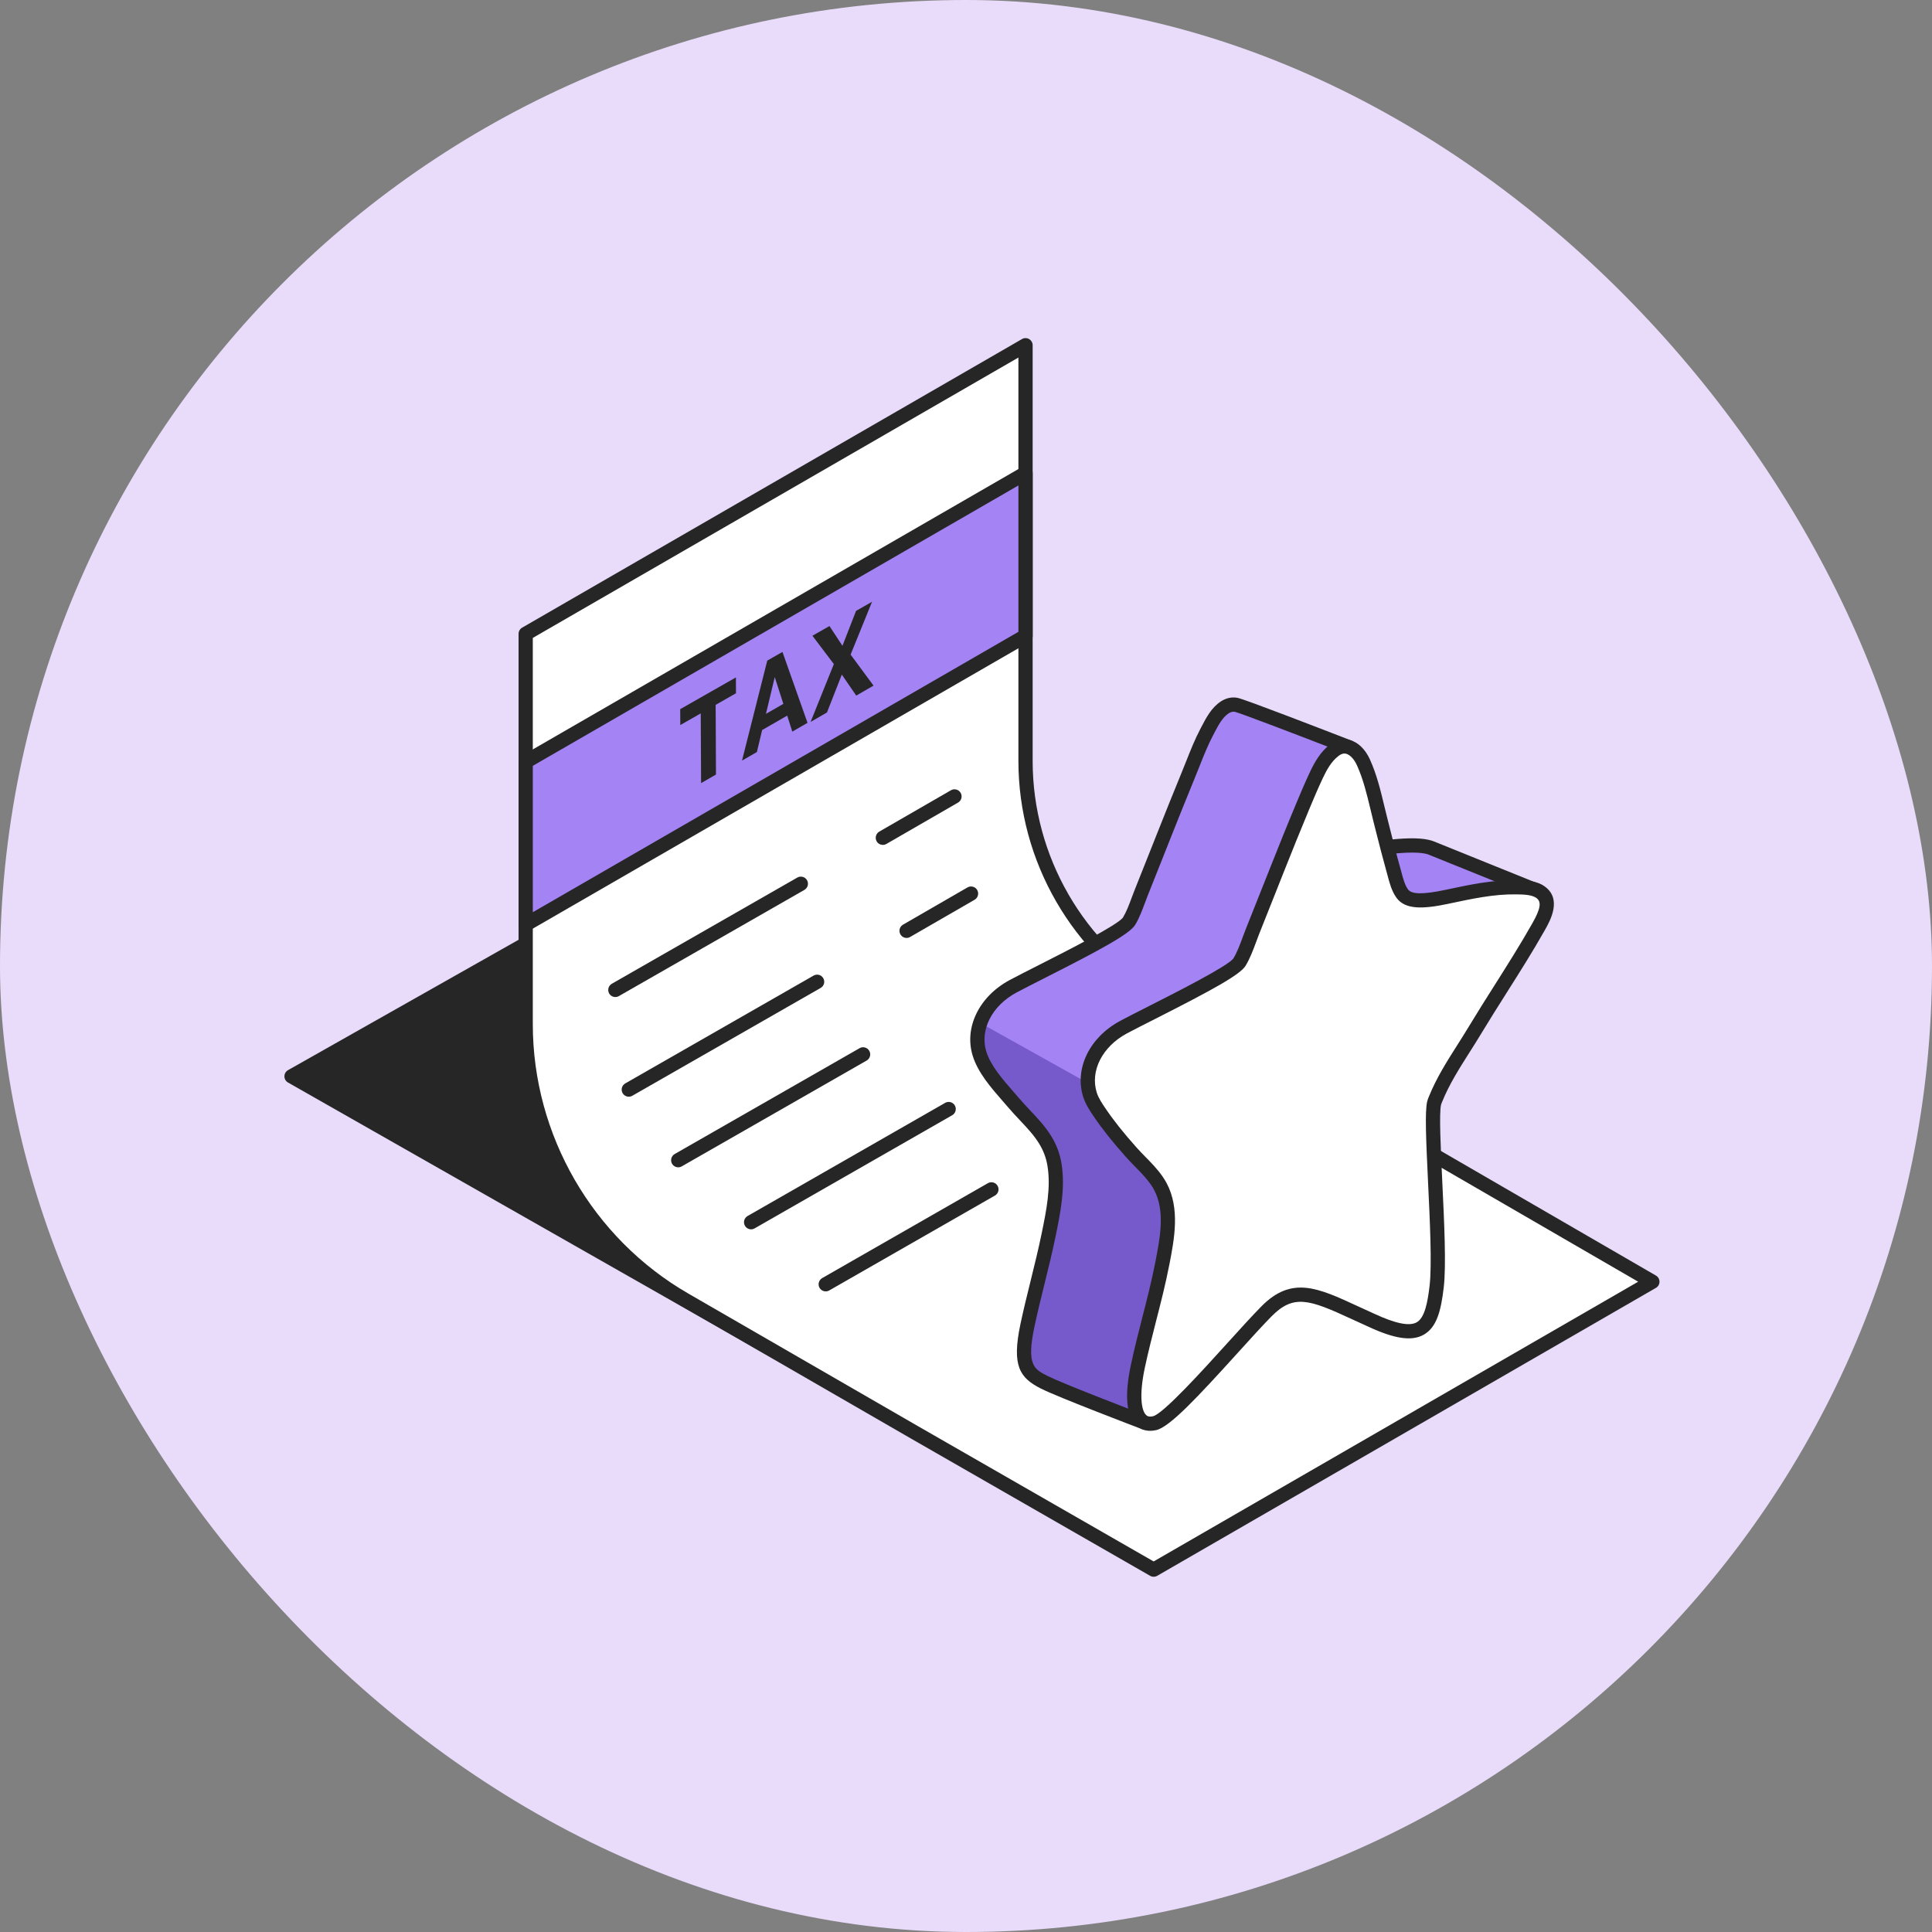
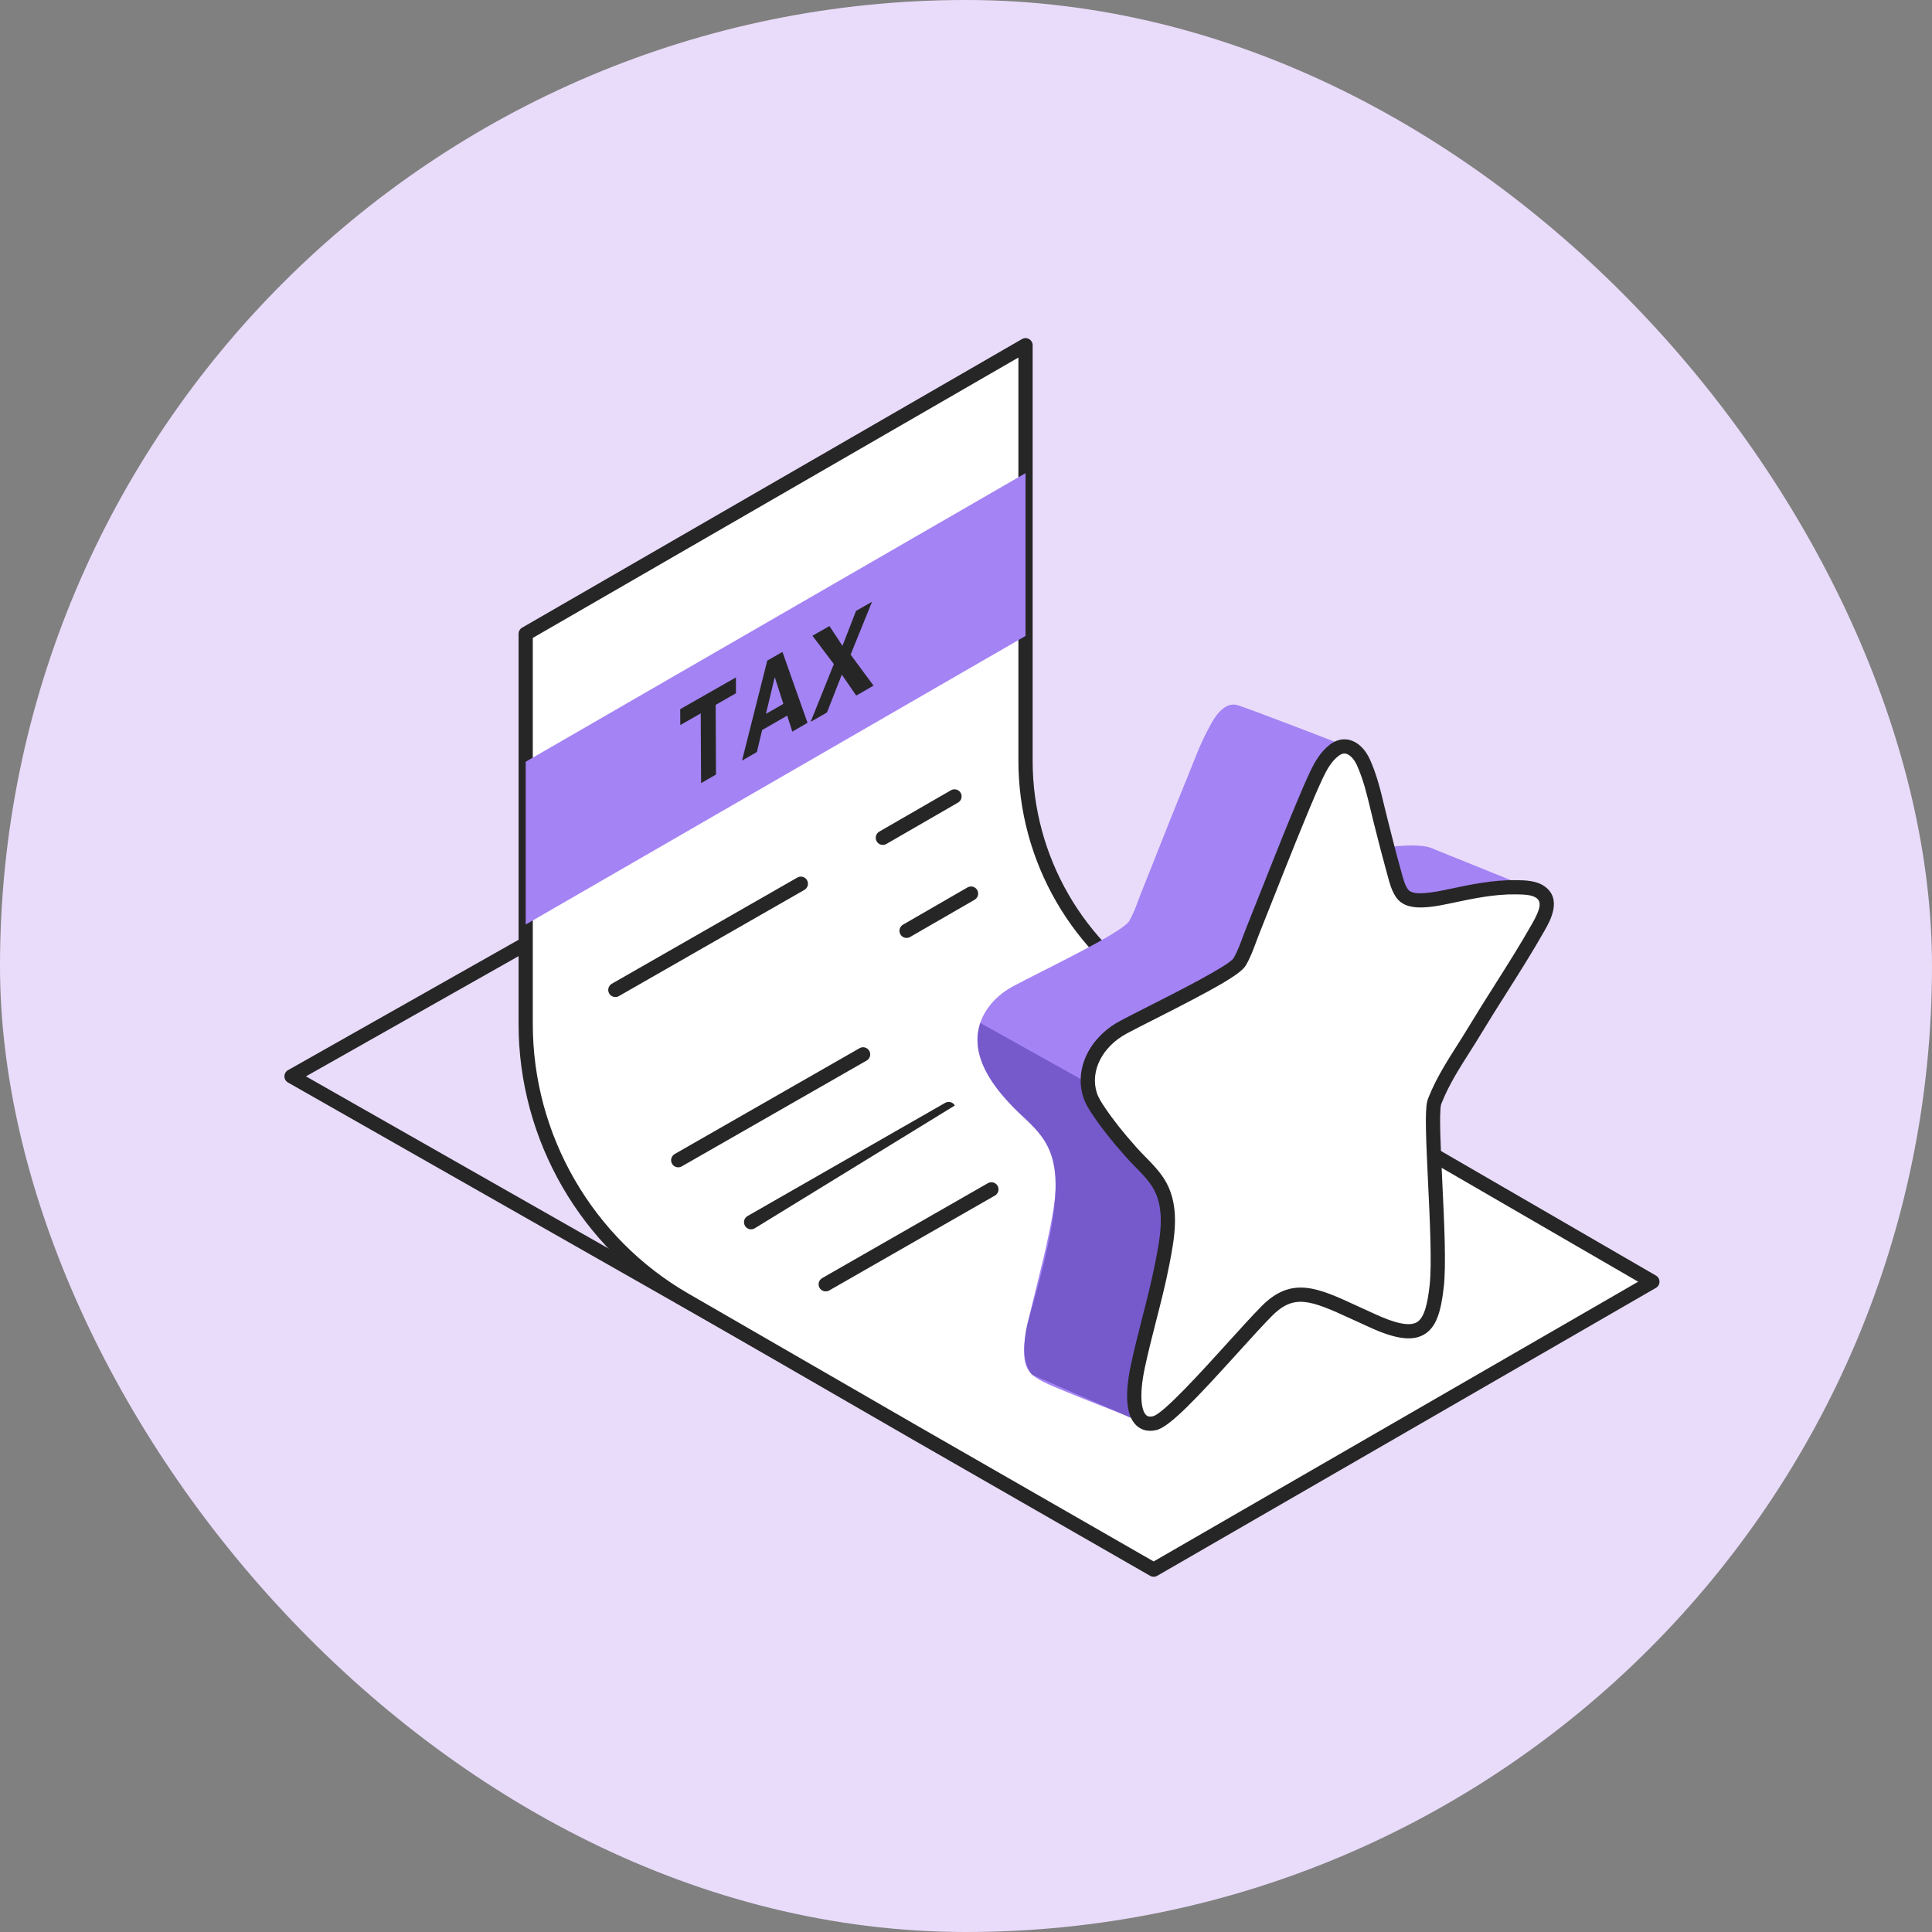
<svg xmlns="http://www.w3.org/2000/svg" width="80" height="80" viewBox="0 0 80 80" fill="none">
  <rect x="0" y="0" width="80" height="80" fill="#808080" stroke="none" />
  <rect width="80" height="80" rx="40" fill="#E9DCFA" />
-   <path d="M32.179 56.009L12.072 44.569L34.874 31.676L32.179 56.009Z" fill="#262626" />
  <path d="M32.179 56.304C32.129 56.304 32.078 56.291 32.033 56.265L11.926 44.825C11.834 44.773 11.777 44.675 11.777 44.568C11.777 44.462 11.835 44.364 11.927 44.312L34.729 31.419C34.825 31.365 34.944 31.368 35.037 31.43C35.129 31.491 35.179 31.598 35.167 31.708L32.472 56.042C32.461 56.14 32.401 56.227 32.313 56.272C32.271 56.293 32.225 56.304 32.179 56.304ZM12.669 44.57L31.936 55.532L34.518 32.216L12.669 44.57Z" fill="#262626" />
  <path d="M58.564 47.361L48.141 41.343C44.629 39.316 42.465 35.568 42.465 31.512V14.295L21.768 26.245V42.406C21.768 47.115 24.28 51.467 28.358 53.822L37.866 59.311L47.771 64.996L68.421 53.073L58.564 47.361Z" fill="white" />
  <path d="M47.771 65.29C47.72 65.29 47.669 65.277 47.624 65.251L37.719 59.566L28.211 54.077C24.055 51.677 21.473 47.205 21.473 42.406V26.245C21.473 26.14 21.529 26.042 21.62 25.99L42.318 14.04C42.409 13.987 42.521 13.987 42.612 14.04C42.704 14.092 42.76 14.19 42.76 14.295V31.512C42.76 35.45 44.878 39.119 48.288 41.088L58.711 47.105C58.711 47.106 58.711 47.106 58.711 47.106L68.569 52.818C68.66 52.871 68.716 52.968 68.716 53.074C68.716 53.179 68.659 53.276 68.569 53.328L47.918 65.251C47.872 65.277 47.822 65.29 47.771 65.29ZM22.062 26.415V42.406C22.062 46.995 24.531 51.272 28.506 53.566L38.013 59.055L47.77 64.656L67.833 53.073L58.416 47.616L47.994 41.599C44.402 39.525 42.17 35.66 42.17 31.512V14.805L22.062 26.415Z" fill="#262626" />
  <path d="M21.768 31.542L42.465 19.592V26.334L21.768 38.283V31.542Z" fill="#A483F4" />
  <path d="M36.557 34.985C36.455 34.985 36.356 34.933 36.301 34.838C36.22 34.697 36.268 34.517 36.409 34.435L39.376 32.723C39.517 32.641 39.697 32.69 39.779 32.831C39.86 32.971 39.812 33.152 39.671 33.233L36.704 34.946C36.657 34.973 36.607 34.985 36.557 34.985Z" fill="#262626" />
  <path d="M25.481 41.285C25.378 41.285 25.279 41.232 25.224 41.137C25.144 40.996 25.193 40.816 25.334 40.735L33.015 36.338C33.156 36.257 33.336 36.306 33.417 36.447C33.498 36.588 33.449 36.768 33.308 36.849L25.627 41.246C25.581 41.273 25.53 41.285 25.481 41.285Z" fill="#262626" />
  <path d="M37.539 38.838C37.437 38.838 37.338 38.785 37.284 38.69C37.202 38.549 37.251 38.369 37.392 38.288L40.062 36.746C40.203 36.665 40.383 36.713 40.464 36.854C40.545 36.995 40.497 37.175 40.356 37.257L37.686 38.798C37.64 38.825 37.589 38.838 37.539 38.838Z" fill="#262626" />
-   <path d="M26.037 45.412C25.935 45.412 25.836 45.359 25.781 45.264C25.7 45.123 25.749 44.943 25.89 44.862L33.689 40.397C33.831 40.316 34.01 40.365 34.091 40.506C34.172 40.647 34.123 40.827 33.982 40.908L26.183 45.373C26.137 45.4 26.087 45.412 26.037 45.412Z" fill="#262626" />
  <path d="M28.084 48.336C27.982 48.336 27.883 48.283 27.828 48.188C27.747 48.047 27.796 47.867 27.937 47.786L35.593 43.403C35.734 43.322 35.914 43.371 35.995 43.513C36.076 43.654 36.027 43.834 35.886 43.915L28.23 48.297C28.184 48.324 28.134 48.336 28.084 48.336Z" fill="#262626" />
-   <path d="M31.102 50.904C30.999 50.904 30.9 50.85 30.846 50.755C30.765 50.614 30.814 50.434 30.955 50.353L39.136 45.667C39.277 45.586 39.458 45.635 39.538 45.776C39.619 45.918 39.57 46.098 39.429 46.179L31.248 50.864C31.202 50.891 31.151 50.904 31.102 50.904Z" fill="#262626" />
+   <path d="M31.102 50.904C30.999 50.904 30.9 50.85 30.846 50.755C30.765 50.614 30.814 50.434 30.955 50.353L39.136 45.667C39.277 45.586 39.458 45.635 39.538 45.776L31.248 50.864C31.202 50.891 31.151 50.904 31.102 50.904Z" fill="#262626" />
  <path d="M34.191 53.473C34.089 53.473 33.99 53.42 33.935 53.325C33.855 53.184 33.904 53.004 34.045 52.923L40.906 48.993C41.048 48.912 41.228 48.962 41.308 49.102C41.389 49.244 41.34 49.424 41.199 49.505L34.338 53.434C34.291 53.461 34.241 53.473 34.191 53.473Z" fill="#262626" />
  <path d="M28.17 30.023L28.166 29.365L30.473 28.05L30.475 28.706L29.634 29.187L29.647 32.072L29.031 32.427L29.016 29.54L28.17 30.023Z" fill="#262626" />
  <path d="M32.4 26.995L33.438 29.931L32.807 30.295L32.597 29.632L31.558 30.23L31.341 31.14L30.725 31.495L31.771 27.354L32.4 26.995ZM32.437 29.146L32.085 28.049L32.077 28.054L31.716 29.559L32.437 29.146Z" fill="#262626" />
  <path d="M33.641 26.325L34.346 25.923L34.884 26.742L35.447 25.296L36.109 24.918L35.222 27.106L36.171 28.39L35.455 28.803L34.858 27.934L34.243 29.502L33.565 29.893L34.528 27.498L33.641 26.325Z" fill="#262626" />
  <path d="M43.281 47.204C42.934 46.636 42.425 46.197 41.952 45.642C41.456 45.06 40.795 44.383 40.56 43.636C40.25 42.646 40.755 41.481 41.949 40.84C43.142 40.2 46.462 38.627 46.754 38.142C46.969 37.782 47.1 37.349 47.256 36.962C47.564 36.196 47.866 35.427 48.171 34.66C48.508 33.811 48.846 32.963 49.194 32.119C49.442 31.518 49.664 30.889 49.97 30.308C50.16 29.948 50.358 29.528 50.708 29.295C50.874 29.184 51.038 29.156 51.189 29.185C51.479 29.241 55.847 30.938 55.847 30.938C55.847 30.938 53.238 34.958 53.49 35.307C53.743 35.657 54.323 35.657 55.334 35.443C56.185 35.263 58.504 34.796 59.279 35.12C59.576 35.243 63.691 36.902 63.691 36.902C63.574 38.042 55.005 43.151 54.811 43.986C54.616 44.82 55.115 49.895 54.916 51.583C54.718 53.272 54.345 53.967 52.21 52.974C50.099 52.03 48.671 57.641 47.416 58.913C47.416 58.913 43.954 57.597 43.239 57.237C42.571 56.9 42.177 56.61 42.544 54.879C42.811 53.619 43.166 52.379 43.425 51.117C43.616 50.181 43.824 49.175 43.66 48.207C43.594 47.817 43.459 47.494 43.281 47.204Z" fill="#A483F4" />
  <path d="M40.591 42.359L45.046 44.846C45.046 44.846 46.441 47.261 48.168 49.237C48.984 50.171 48.12 52.677 47.418 55.3C46.687 57.951 47.152 58.852 47.152 58.852L42.755 56.931C42.755 56.931 42.066 56.397 42.645 54.43C44.418 48.404 43.736 47.517 42.35 46.231C40.287 44.318 40.362 43.12 40.591 42.359Z" fill="#765ACC" />
-   <path d="M47.417 59.208C47.382 59.208 47.346 59.201 47.312 59.188C47.17 59.134 43.828 57.863 43.107 57.5C42.221 57.053 41.887 56.559 42.256 54.818C42.385 54.213 42.535 53.605 42.68 53.018C42.838 52.377 43.002 51.713 43.136 51.058C43.328 50.122 43.524 49.166 43.37 48.257C43.315 47.936 43.204 47.642 43.03 47.358C43.03 47.358 43.03 47.358 43.03 47.358C42.817 47.009 42.53 46.704 42.225 46.38C42.062 46.207 41.894 46.028 41.728 45.833C41.657 45.75 41.582 45.664 41.506 45.577C41.034 45.035 40.498 44.422 40.28 43.724C39.912 42.554 40.541 41.261 41.81 40.581C42.106 40.422 42.521 40.212 43.002 39.968C44.152 39.385 46.291 38.301 46.502 37.989C46.644 37.752 46.752 37.463 46.856 37.184C46.898 37.072 46.939 36.96 46.983 36.852C47.202 36.308 47.418 35.762 47.634 35.216L47.898 34.551C48.222 33.734 48.569 32.864 48.922 32.007C48.987 31.849 49.05 31.69 49.114 31.53C49.292 31.079 49.477 30.613 49.71 30.171L49.76 30.076C49.949 29.714 50.163 29.304 50.545 29.05C50.765 28.904 51.007 28.85 51.245 28.896C51.538 28.952 54.924 30.263 55.955 30.663C56.037 30.695 56.101 30.763 56.128 30.847C56.156 30.932 56.143 31.024 56.095 31.098C55.03 32.739 53.878 34.708 53.776 35.184C53.965 35.342 54.434 35.332 55.273 35.155C57.443 34.696 58.791 34.596 59.393 34.848C59.684 34.969 63.76 36.612 63.801 36.629C63.923 36.678 63.998 36.802 63.984 36.932C63.914 37.62 62.263 38.84 58.776 41.269C57.213 42.358 55.27 43.711 55.096 44.063C55.016 44.438 55.084 45.863 55.15 47.241C55.232 48.947 55.316 50.712 55.209 51.618C55.093 52.605 54.913 53.277 54.376 53.577C53.883 53.852 53.177 53.748 52.086 53.241C50.945 52.731 49.873 54.947 49.013 56.727C48.512 57.765 48.079 58.661 47.627 59.12C47.57 59.177 47.494 59.208 47.417 59.208ZM43.533 47.05C43.747 47.4 43.884 47.762 43.951 48.158C44.123 49.176 43.907 50.233 43.716 51.165C43.577 51.843 43.412 52.512 43.252 53.159C43.108 53.742 42.959 54.345 42.833 54.94C42.496 56.531 42.826 56.698 43.373 56.973C43.971 57.275 46.598 58.285 47.331 58.565C47.683 58.125 48.073 57.319 48.482 56.471C49.504 54.356 50.662 51.959 52.331 52.705C53.212 53.115 53.786 53.231 54.089 53.062C54.425 52.875 54.545 52.224 54.624 51.549C54.725 50.691 54.638 48.873 54.561 47.269C54.475 45.464 54.427 44.337 54.524 43.919C54.627 43.476 55.679 42.708 58.439 40.786C60.085 39.639 62.736 37.792 63.295 37.06C62.35 36.679 59.418 35.497 59.166 35.392C58.948 35.3 58.143 35.151 55.395 35.732C54.374 35.947 53.618 35.987 53.252 35.48C53.135 35.318 52.894 34.984 55.404 31.082C53.742 30.438 51.356 29.526 51.131 29.474C51.049 29.459 50.963 29.48 50.872 29.54C50.615 29.711 50.446 30.035 50.282 30.349L50.231 30.446C50.013 30.859 49.835 31.311 49.662 31.747C49.597 31.91 49.533 32.072 49.467 32.231C49.115 33.086 48.769 33.953 48.445 34.768L48.182 35.433C47.966 35.98 47.749 36.527 47.529 37.072C47.488 37.176 47.448 37.282 47.408 37.39C47.295 37.694 47.178 38.009 47.007 38.293C46.783 38.667 45.623 39.3 43.269 40.493C42.791 40.736 42.378 40.945 42.088 41.1C41.073 41.645 40.561 42.651 40.842 43.548C41.024 44.128 41.516 44.692 41.95 45.189C42.028 45.279 42.104 45.366 42.177 45.451C42.333 45.635 42.496 45.808 42.654 45.976C42.98 46.322 43.288 46.65 43.533 47.05Z" fill="#262626" />
  <path d="M47.891 48.876C47.597 48.453 47.183 48.095 46.846 47.717C46.374 47.189 45.921 46.642 45.525 46.054C45.373 45.829 45.215 45.591 45.133 45.33C44.822 44.34 45.327 43.175 46.521 42.534C47.715 41.894 51.035 40.321 51.326 39.836C51.562 39.443 51.703 38.967 51.873 38.544C52.206 37.715 52.533 36.883 52.863 36.052C53.214 35.169 53.567 34.286 53.934 33.41C54.119 32.966 54.306 32.523 54.511 32.088C54.691 31.708 54.906 31.326 55.247 31.067C55.761 30.676 56.231 31.072 56.455 31.566C56.803 32.335 56.957 33.159 57.163 33.971C57.335 34.645 57.501 35.321 57.69 35.991C57.782 36.317 57.86 36.72 58.063 37.001C58.315 37.35 58.896 37.35 59.906 37.137C60.838 36.94 61.803 36.727 62.764 36.74C63.088 36.744 63.508 36.745 63.784 36.94C64.3 37.304 63.944 37.958 63.712 38.37C62.882 39.839 61.926 41.242 61.055 42.689C60.497 43.617 59.85 44.502 59.443 45.512C59.42 45.567 59.396 45.621 59.383 45.679C59.189 46.514 59.687 51.588 59.489 53.277C59.29 54.965 58.917 55.661 56.782 54.667C54.671 53.724 53.697 53.028 52.442 54.3C51.187 55.572 48.541 58.761 47.812 58.93C47.083 59.1 46.75 58.303 47.117 56.573C47.419 55.147 47.851 53.751 48.128 52.319C48.326 51.299 48.568 50.107 48.047 49.129C48 49.042 47.948 48.958 47.891 48.876Z" fill="white" />
-   <path d="M21.767 38.578C21.716 38.578 21.666 38.565 21.62 38.538C21.529 38.486 21.473 38.388 21.473 38.283V31.542C21.473 31.436 21.529 31.339 21.62 31.287L42.318 19.337C42.409 19.284 42.521 19.284 42.612 19.337C42.704 19.389 42.76 19.486 42.76 19.592V26.333C42.76 26.439 42.704 26.536 42.612 26.588L21.915 38.538C21.869 38.565 21.818 38.578 21.767 38.578ZM22.062 31.712V37.773L42.17 26.163V20.102L22.062 31.712Z" fill="#262626" />
  <path d="M47.627 59.247C47.349 59.247 47.16 59.127 47.042 59.012C46.633 58.611 46.562 57.77 46.829 56.511C46.968 55.855 47.136 55.197 47.299 54.56C47.492 53.809 47.69 53.032 47.84 52.262L47.849 52.213C48.038 51.24 48.251 50.138 47.787 49.267C47.748 49.194 47.702 49.119 47.65 49.044L47.649 49.044C47.47 48.787 47.233 48.544 47.002 48.309C46.877 48.181 46.747 48.048 46.627 47.913C46.06 47.278 45.632 46.739 45.281 46.218C45.133 45.999 44.949 45.726 44.852 45.417C44.485 44.247 45.114 42.954 46.382 42.274C46.678 42.115 47.093 41.905 47.574 41.661C48.724 41.078 50.864 39.994 51.075 39.682C51.23 39.423 51.347 39.107 51.46 38.801C51.506 38.677 51.552 38.553 51.6 38.434C51.809 37.912 52.017 37.389 52.224 36.865C52.346 36.558 52.467 36.25 52.59 35.943C52.945 35.049 53.295 34.174 53.663 33.296C53.835 32.883 54.031 32.416 54.245 31.962C54.429 31.573 54.671 31.134 55.069 30.831C55.394 30.585 55.691 30.592 55.884 30.64C56.226 30.727 56.532 31.02 56.724 31.444C57.01 32.075 57.169 32.739 57.323 33.382C57.364 33.554 57.406 33.726 57.45 33.898L57.553 34.306C57.686 34.834 57.824 35.38 57.974 35.91C57.992 35.971 58.008 36.035 58.026 36.101C58.096 36.367 58.168 36.643 58.302 36.828C58.452 37.036 58.928 37.042 59.846 36.848L59.954 36.825C60.867 36.632 61.812 36.431 62.769 36.445L62.79 36.445C63.136 36.45 63.609 36.456 63.954 36.699C64.698 37.224 64.187 38.128 63.969 38.514C63.47 39.398 62.919 40.268 62.386 41.11C62.028 41.676 61.658 42.26 61.308 42.841C61.157 43.092 60.998 43.343 60.843 43.586C60.431 44.235 60.005 44.907 59.717 45.621L59.706 45.648C59.691 45.685 59.676 45.72 59.67 45.746C59.587 46.105 59.656 47.543 59.722 48.934C59.804 50.64 59.888 52.405 59.782 53.311C59.666 54.298 59.486 54.97 58.948 55.27C58.456 55.545 57.749 55.442 56.658 54.934C56.414 54.825 56.182 54.718 55.964 54.617C54.219 53.81 53.569 53.578 52.652 54.507C52.284 54.88 51.788 55.428 51.262 56.008C49.582 57.862 48.44 59.087 47.879 59.217C47.788 59.238 47.704 59.247 47.627 59.247ZM48.133 48.708C48.199 48.801 48.257 48.897 48.307 48.99C48.87 50.045 48.624 51.309 48.428 52.326L48.418 52.374C48.266 53.161 48.065 53.947 47.87 54.706C47.709 55.337 47.542 55.989 47.405 56.634C47.158 57.799 47.269 58.409 47.455 58.591C47.482 58.617 47.553 58.688 47.745 58.643C48.169 58.544 49.832 56.709 50.825 55.612C51.355 55.027 51.856 54.475 52.233 54.093C53.486 52.822 54.57 53.323 56.211 54.082C56.428 54.182 56.657 54.288 56.903 54.398C57.784 54.808 58.358 54.924 58.661 54.755C58.997 54.568 59.117 53.917 59.196 53.242C59.297 52.385 59.21 50.566 59.133 48.962C59.047 47.157 58.999 46.03 59.096 45.612C59.113 45.54 59.138 45.479 59.16 45.425L59.17 45.401C59.478 44.636 59.919 43.942 60.346 43.27C60.498 43.03 60.656 42.782 60.803 42.537C61.156 41.951 61.528 41.363 61.888 40.795C62.417 39.959 62.964 39.095 63.456 38.224C63.796 37.622 63.839 37.339 63.614 37.18C63.419 37.043 63.066 37.038 62.782 37.034L62.761 37.034C61.867 37.02 60.958 37.215 60.076 37.402L59.968 37.425C58.946 37.64 58.191 37.681 57.824 37.173C57.626 36.899 57.535 36.554 57.456 36.251C57.439 36.189 57.423 36.128 57.407 36.071C57.255 35.532 57.116 34.982 56.981 34.45L56.878 34.044C56.834 33.869 56.792 33.694 56.75 33.519C56.595 32.875 56.45 32.267 56.187 31.687C56.073 31.435 55.901 31.253 55.739 31.211C55.703 31.202 55.592 31.174 55.426 31.301C55.13 31.526 54.94 31.872 54.778 32.214C54.569 32.656 54.376 33.117 54.206 33.523C53.841 34.397 53.492 35.269 53.137 36.161C53.015 36.468 52.894 36.775 52.772 37.082C52.564 37.606 52.357 38.13 52.147 38.653C52.101 38.768 52.057 38.886 52.013 39.006C51.89 39.337 51.764 39.679 51.579 39.987C51.355 40.36 50.195 40.993 47.841 42.187C47.363 42.429 46.95 42.638 46.66 42.793C45.645 43.338 45.133 44.345 45.414 45.241C45.485 45.468 45.636 45.691 45.77 45.889C46.106 46.388 46.518 46.906 47.066 47.521C47.177 47.645 47.297 47.767 47.423 47.897C47.671 48.149 47.926 48.41 48.133 48.708Z" fill="#262626" />
</svg>